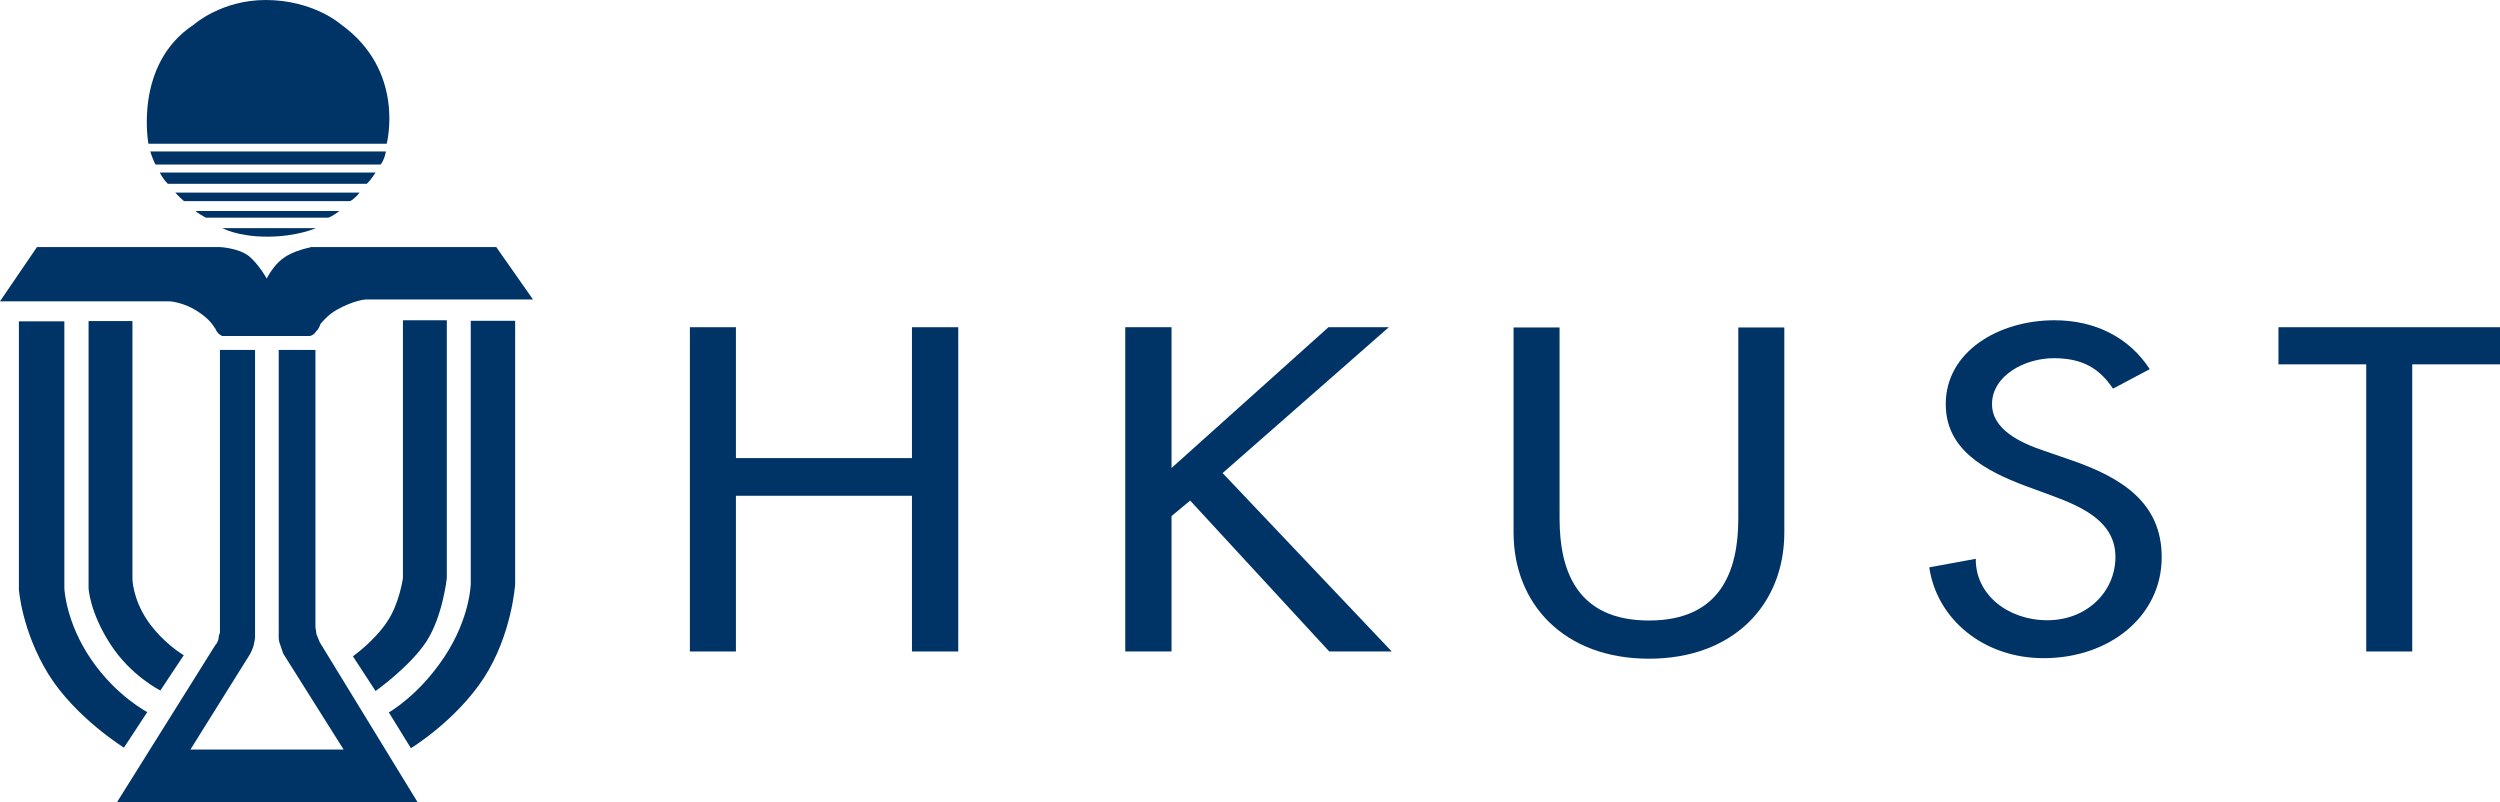
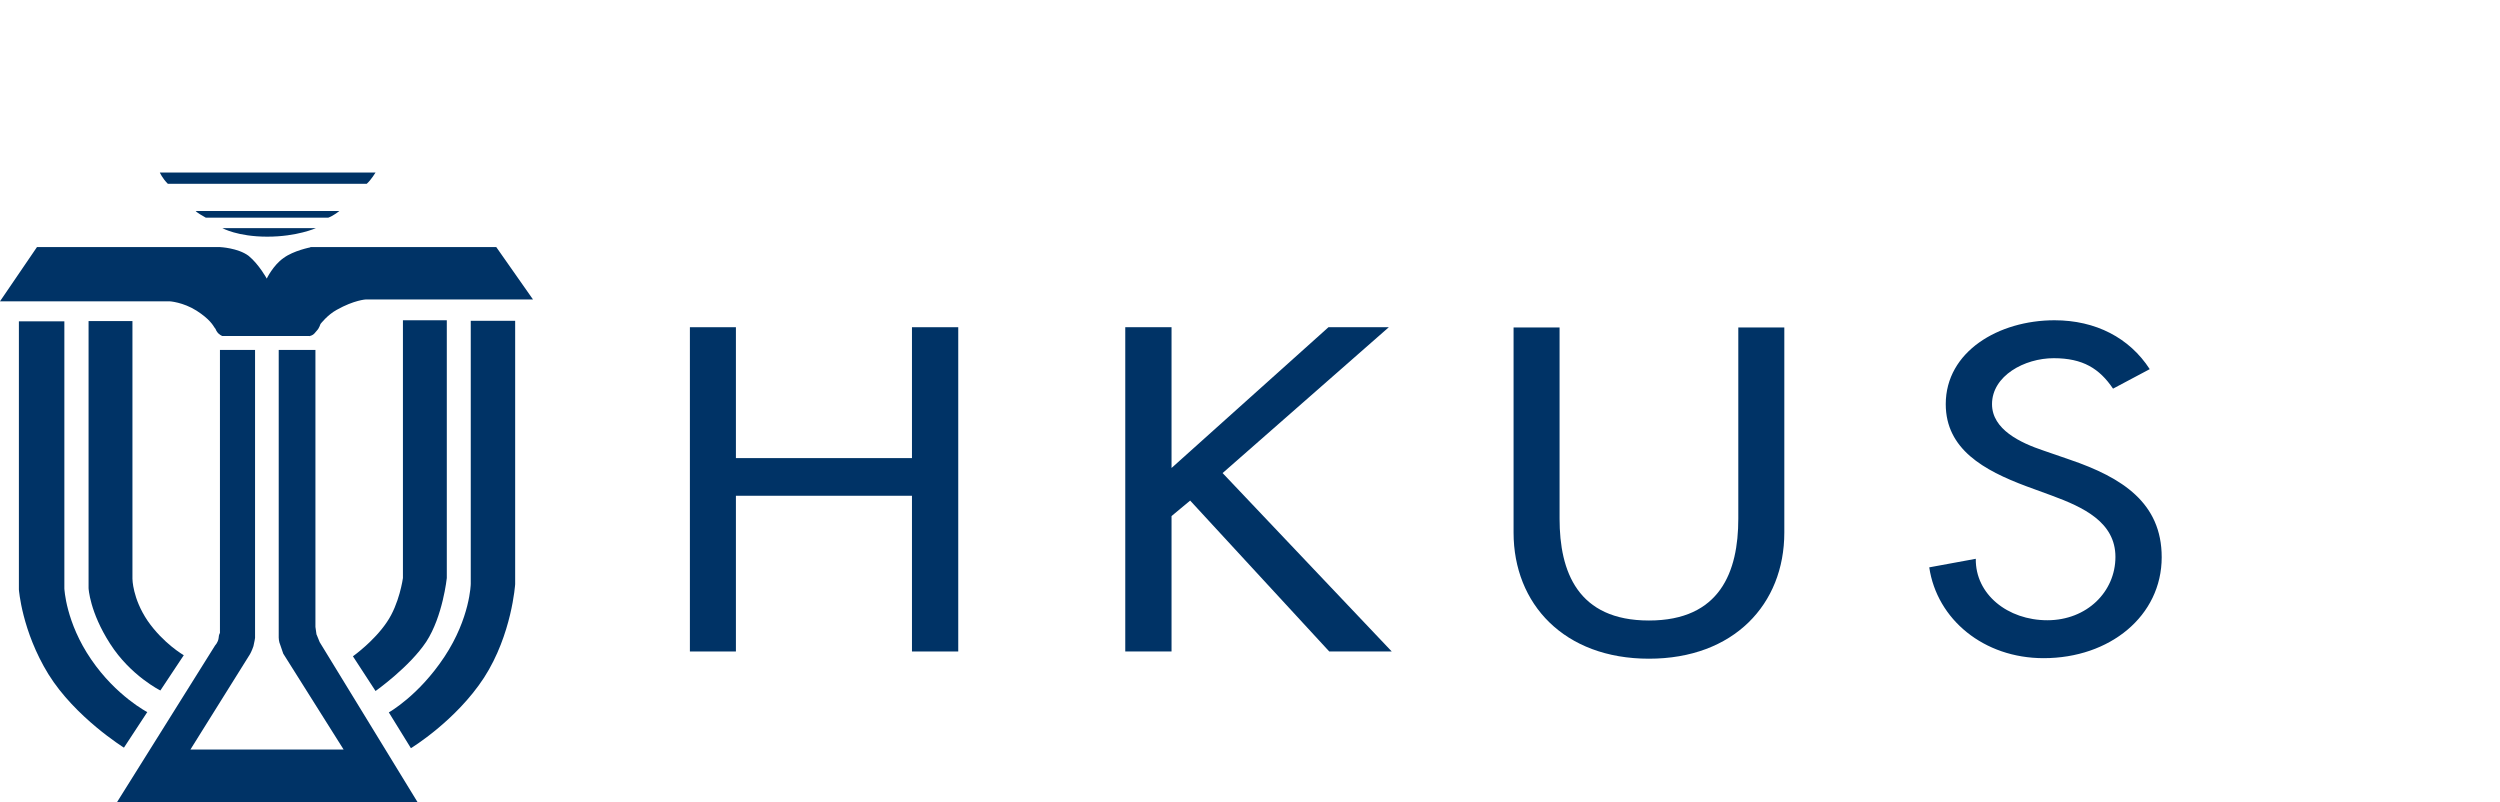
<svg xmlns="http://www.w3.org/2000/svg" width="187" height="60" viewBox="0 0 187 60" fill="none">
  <g id="HKUST_logo">
    <g id="Footer-_-Mobile">
      <g id="logo-copy">
-         <path id="Fill-1" fill-rule="evenodd" clip-rule="evenodd" d="M28.866 11.329H11.24C11.24 11.329 11.459 12.029 11.638 12.309H28.468C28.766 11.949 28.866 11.329 28.866 11.329Z" fill="#003366" />
        <path id="Fill-3" fill-rule="evenodd" clip-rule="evenodd" d="M28.09 12.907H11.956C11.956 12.907 12.135 13.327 12.553 13.747H27.433C27.752 13.467 28.09 12.907 28.09 12.907Z" fill="#003366" />
-         <path id="Fill-5" fill-rule="evenodd" clip-rule="evenodd" d="M26.896 14.406H13.11C13.11 14.406 13.428 14.766 13.766 15.046H26.18C26.578 14.846 26.896 14.406 26.896 14.406Z" fill="#003366" />
        <path id="Fill-7" fill-rule="evenodd" clip-rule="evenodd" d="M25.404 15.784H14.642C14.642 15.784 14.642 15.864 15.398 16.284H24.549C24.947 16.144 25.384 15.784 25.384 15.784" fill="#003366" />
        <path id="Fill-9" fill-rule="evenodd" clip-rule="evenodd" d="M23.633 17.063H16.631C16.631 17.063 17.765 17.703 19.993 17.703C22.221 17.703 23.633 17.063 23.633 17.063Z" fill="#003366" />
        <g id="Group-13">
          <g id="Group">
            <path id="Fill-11" fill-rule="evenodd" clip-rule="evenodd" d="M23.216 18.502C23.216 18.502 21.963 18.741 21.207 19.301C20.431 19.84 19.953 20.839 19.953 20.839C19.953 20.839 19.376 19.78 18.601 19.141C17.805 18.541 16.452 18.482 16.452 18.482H2.765L0 22.538H12.692C12.692 22.538 13.687 22.597 14.701 23.237C15.696 23.876 15.935 24.336 16.054 24.515C16.193 24.675 16.094 24.615 16.233 24.815C16.372 25.035 16.631 25.135 16.631 25.135H23.136C23.136 25.135 23.096 25.175 23.295 25.095C23.474 25.035 23.574 24.875 23.713 24.715C23.872 24.555 23.972 24.236 23.972 24.236C23.972 24.236 24.489 23.556 25.185 23.177C26.498 22.438 27.374 22.398 27.374 22.398H39.867L37.121 18.482H23.216V18.502Z" fill="#003366" />
          </g>
        </g>
        <path id="Fill-14" fill-rule="evenodd" clip-rule="evenodd" d="M6.625 24.016V43.996C6.625 43.996 6.704 45.774 8.236 48.152C9.768 50.55 11.996 51.648 11.996 51.648L13.746 49.011C13.746 49.011 12.215 48.132 11.041 46.434C9.907 44.755 9.907 43.297 9.907 43.297V24.016H6.625Z" fill="#003366" />
        <path id="Fill-16" fill-rule="evenodd" clip-rule="evenodd" d="M31.89 47.992C33.123 46.094 33.421 43.237 33.421 43.237V23.956H30.139V43.237C30.139 43.237 29.88 45.175 28.925 46.553C27.971 47.972 26.399 49.091 26.399 49.091L28.09 51.688C28.09 51.688 30.636 49.89 31.89 47.992Z" fill="#003366" />
        <path id="Fill-18" fill-rule="evenodd" clip-rule="evenodd" d="M11.021 53.267C11.021 53.267 8.694 52.068 6.824 49.331C4.914 46.553 4.814 44.016 4.814 44.016V24.036H1.413V44.096C1.413 44.096 1.631 47.193 3.621 50.43C5.63 53.666 9.271 55.924 9.271 55.924L11.001 53.287L11.021 53.267Z" fill="#003366" />
        <path id="Fill-20" fill-rule="evenodd" clip-rule="evenodd" d="M23.673 47.453L23.594 46.893V26.174H20.848V47.692C20.848 47.692 20.848 47.992 20.968 48.252C21.047 48.492 21.186 48.891 21.186 48.891L25.702 56.064H14.244L18.7 48.931C18.7 48.931 18.839 48.691 18.958 48.332C19.038 48.012 19.078 47.712 19.078 47.712V26.174H16.452V47.353C16.452 47.353 16.372 47.433 16.352 47.732C16.312 48.052 16.094 48.272 16.094 48.272L8.753 60H31.233L23.912 48.032L23.693 47.492L23.673 47.453Z" fill="#003366" />
        <path id="Fill-22" fill-rule="evenodd" clip-rule="evenodd" d="M35.212 43.676C35.212 43.676 35.172 46.214 33.242 49.131C31.313 52.048 29.084 53.287 29.084 53.287L30.736 55.964C30.736 55.964 34.098 53.926 36.206 50.689C38.295 47.453 38.534 43.696 38.534 43.696V23.996H35.212V43.696V43.676Z" fill="#003366" />
        <g id="Group-26">
          <g id="Group_2">
-             <path id="Fill-24" fill-rule="evenodd" clip-rule="evenodd" d="M28.925 10.749C28.925 10.749 30.378 5.295 25.464 1.798C25.464 1.798 23.415 0 19.874 0C16.552 0 14.502 1.838 14.502 1.838C9.987 4.795 11.101 10.749 11.101 10.749H28.905H28.925Z" fill="#003366" />
-           </g>
+             </g>
        </g>
        <path id="Fill-27" fill-rule="evenodd" clip-rule="evenodd" d="M130.025 38.801C130.025 42.757 128.672 46.414 123.341 46.414C118.009 46.414 116.656 42.757 116.656 38.801V24.495H113.215V39.84C113.215 45.175 116.995 49.271 123.341 49.271C129.687 49.271 133.467 45.195 133.467 39.84V24.495H130.025V38.801Z" fill="#003366" />
        <path id="Fill-29" fill-rule="evenodd" clip-rule="evenodd" d="M154.832 34.386L152.862 33.706C151.132 33.127 149.003 32.128 149.003 30.23C149.003 28.112 151.43 26.793 153.618 26.793C155.807 26.793 157.04 27.572 158.055 29.071L160.8 27.612C159.288 25.275 156.762 23.956 153.678 23.956C149.5 23.956 145.542 26.294 145.542 30.23C145.542 33.606 148.406 35.185 151.549 36.364L153.459 37.063C155.846 37.942 158.234 39.061 158.234 41.658C158.234 44.256 156.105 46.394 153.141 46.394C150.177 46.394 147.75 44.456 147.789 41.798L144.308 42.438C144.885 46.334 148.386 49.231 152.862 49.231C157.816 49.231 161.695 46.074 161.695 41.678C161.695 37.622 158.751 35.724 154.832 34.386Z" fill="#003366" />
        <path id="Fill-31" fill-rule="evenodd" clip-rule="evenodd" d="M68.215 34.266H55.046V24.476H51.604V48.731H55.046V37.083H68.215V48.731H71.677V24.476H68.215V34.266Z" fill="#003366" />
        <path id="Fill-33" fill-rule="evenodd" clip-rule="evenodd" d="M103.884 24.476H99.369L87.631 35.005V24.476H84.17V48.731H87.631V38.601L89.024 37.443L99.428 48.731H104.103L91.451 35.385L103.884 24.476Z" fill="#003366" />
-         <path id="Fill-35" fill-rule="evenodd" clip-rule="evenodd" d="M170.429 24.476V27.253H176.994V48.731H180.435V27.253H187V24.476H170.429Z" fill="#003366" />
      </g>
    </g>
  </g>
</svg>